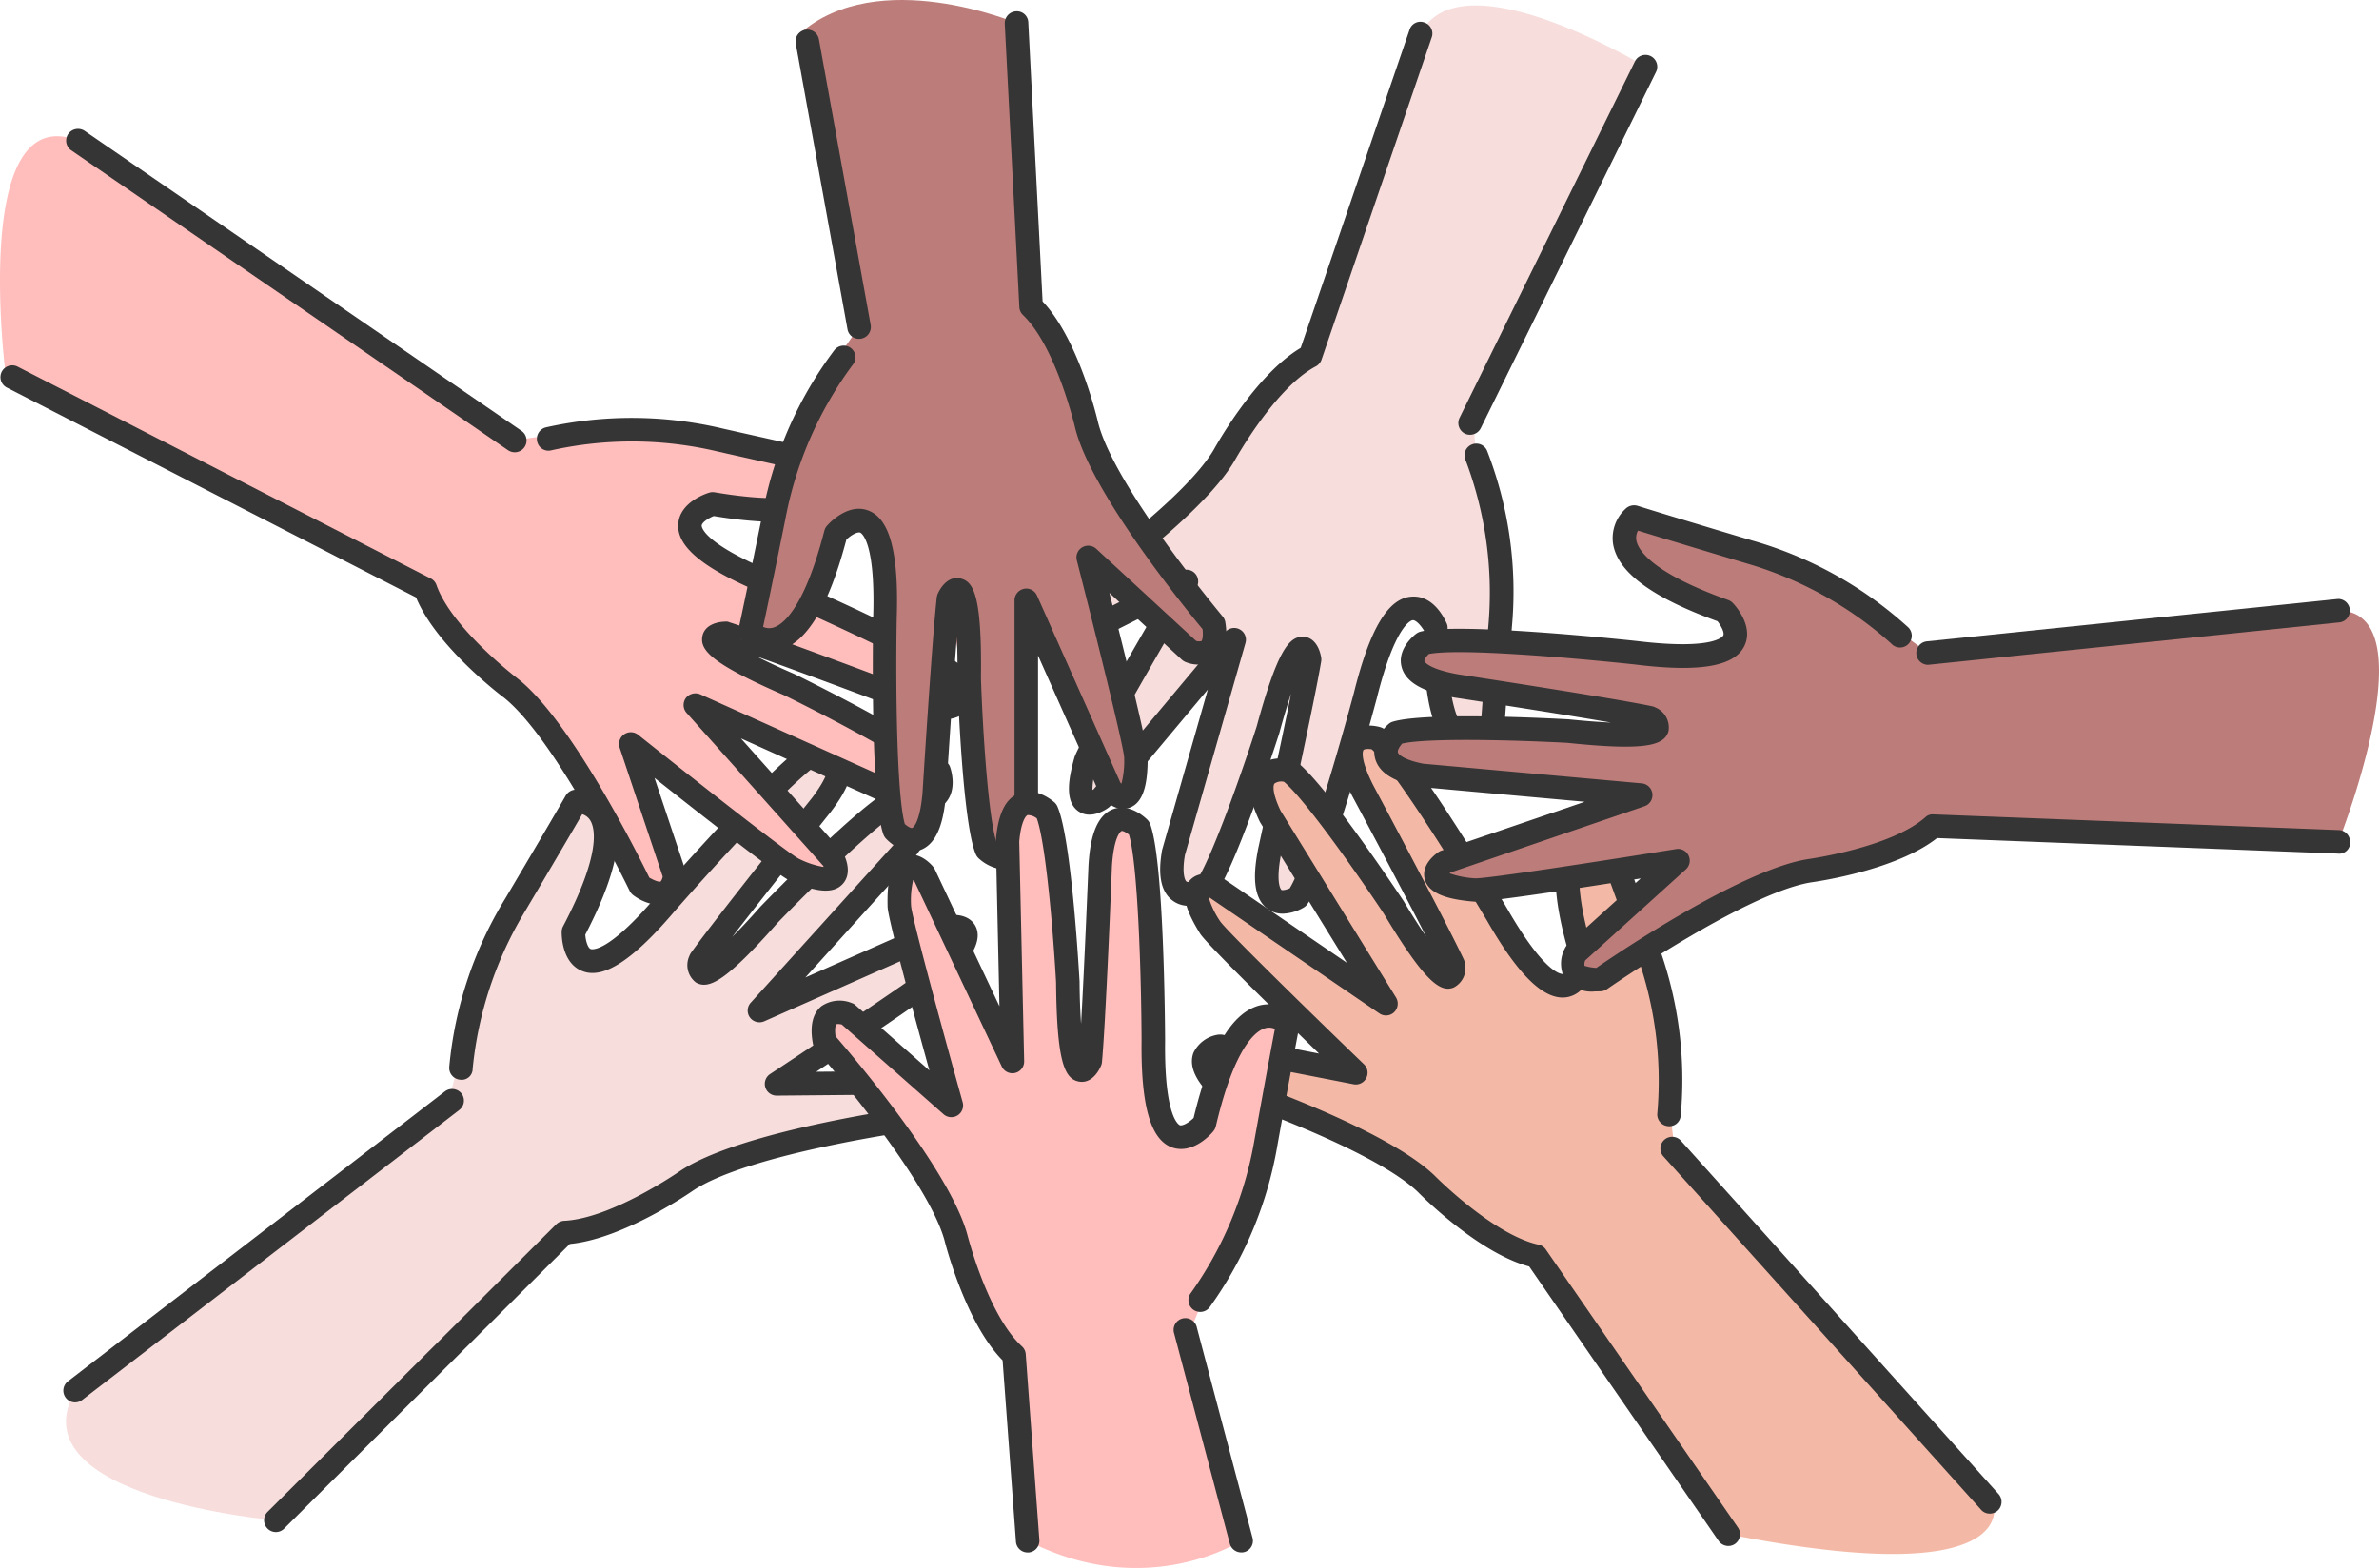
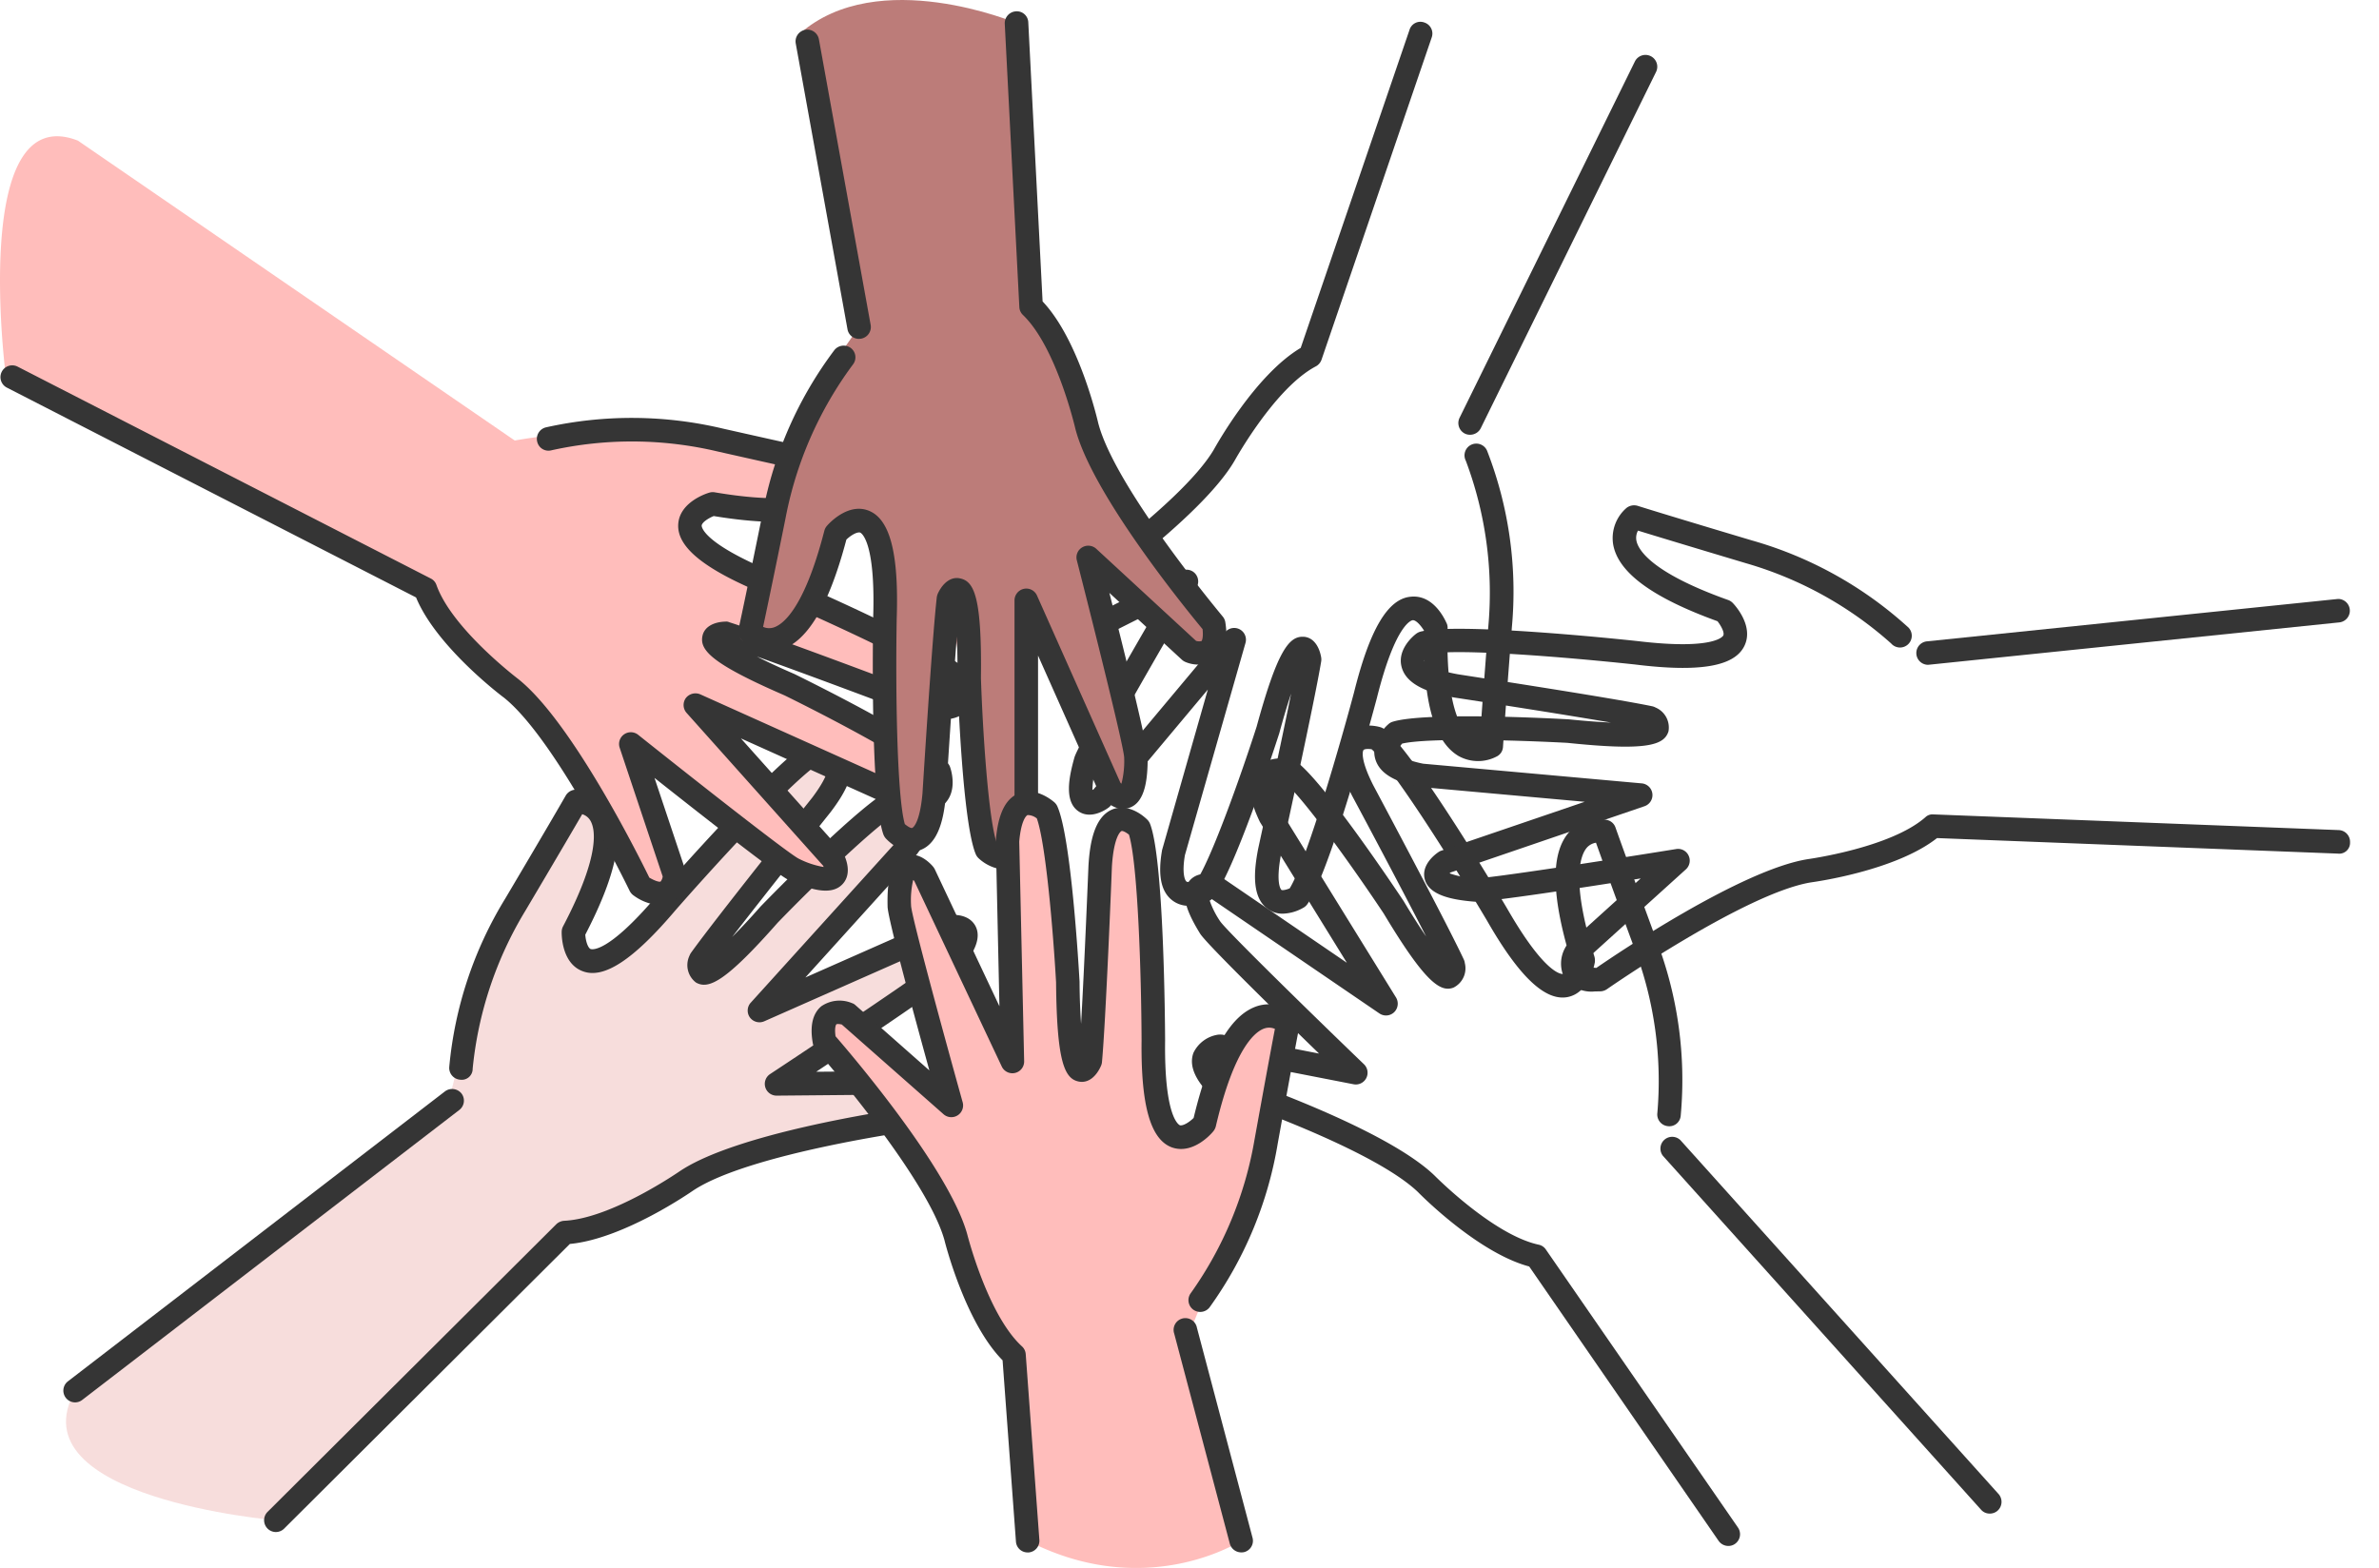
<svg xmlns="http://www.w3.org/2000/svg" width="242.721" height="160.001" viewBox="0 0 242.721 160.001">
  <g id="exchange_deco" transform="translate(-40.469 -61.354)">
    <g id="線画" transform="translate(40.469 61.912)">
      <g id="グループ_60774" data-name="グループ 60774" transform="translate(105.174)">
        <g id="グループ_60770" data-name="グループ 60770" transform="translate(0.133)">
-           <path id="パス_105190" data-name="パス 105190" d="M91.367,63.77,79.462,97.383s-6.951,4.82-8.43,9.918S51.7,124.046,51.7,124.046s-1.306,4.033,1.853,2.727,13.624-6.586,13.624-6.586-10.763,18.588-10.715,20.258.643,4.273,1.805,2.6,13.134-16.13,13.134-16.13-6.212,21.843-5.655,23.264,1.987,2.765,2.909,1.651,9.755-24.349,9.755-24.349-3.533,22.428-2.957,23.724,2.42,2.391,3.082,1.21,9.39-28.054,10.225-28.669,3.84-.874,3.86,1.181-.451,10.753,2.707,11.886,3.005-.72,3.005-.72l.96-17.205-2.391-11.483a8.517,8.517,0,0,1,.682-6.366l16.418-33.374S96.052,56.742,91.367,63.77Z" transform="translate(-51.437 -61.412)" fill="#f7dddc" />
-         </g>
+           </g>
        <g id="グループ_60773" data-name="グループ 60773" transform="translate(0 1.666)">
          <g id="グループ_60771" data-name="グループ 60771" transform="translate(43.618 3.382)">
            <path id="パス_105191" data-name="パス 105191" d="M57.163,100.695a1.168,1.168,0,0,1-.528-.115,1.209,1.209,0,0,1-.547-1.613L73.975,62.607a1.2,1.2,0,1,1,2.16,1.066L58.248,100.032A1.211,1.211,0,0,1,57.163,100.695Z" transform="translate(-55.966 -61.938)" fill="#353535" />
          </g>
          <g id="グループ_60772" data-name="グループ 60772">
            <path id="パス_105192" data-name="パス 105192" d="M77.132,152.595a2.523,2.523,0,0,1-1.507-.461c-1.747-1.21-1.411-4.071-1.018-6.125.029-.154,2.16-9.86,3.37-15.871-.346,1.027-.749,2.352-1.21,4.052-.48,1.488-4.58,14.075-6.74,16.773a1.213,1.213,0,0,1-.384.317c-.221.115-2.218,1.114-3.744-.01-1.191-.874-1.546-2.563-1.085-5.175l4.666-16.37-9.937,11.867a1.078,1.078,0,0,1-.221.2c-.288.221-1.824,1.229-3.072.336-1.431-1.018-.95-3.456-.384-5.463.326-1.142,5.194-9.62,8.363-15.074l-8.987,4.522a1.334,1.334,0,0,1-.394.115,3.278,3.278,0,0,1-2.938-1.095c-.691-.95-.643-2.256.125-3.917a1.229,1.229,0,0,1,.422-.49c.134-.1,14.21-9.62,17.657-15.525.163-.288,4.2-7.585,8.843-10.34l11.1-32.452a1.158,1.158,0,0,1,1.517-.749,1.183,1.183,0,0,1,.749,1.517L81.078,96.073a1.241,1.241,0,0,1-.576.672c-4.186,2.2-8.257,9.572-8.3,9.64-3.495,5.982-16,14.68-18.117,16.139-.326.8-.278,1.152-.24,1.2a1.089,1.089,0,0,0,.538.134l12.376-6.231a1.186,1.186,0,0,1,1.411.24,1.219,1.219,0,0,1,.163,1.44c-3.725,6.375-9.784,16.9-10.168,18.031a9.094,9.094,0,0,0-.461,2.631l.115-.058,13.432-16.044a1.2,1.2,0,0,1,2.074,1.095l-6.183,21.66c-.307,1.786-.029,2.564.173,2.708a1.438,1.438,0,0,0,1-.077c1.488-2.2,4.455-10.5,6.145-15.746,2.074-7.6,3.264-9.169,4.676-9.169h.106c1.095.058,1.642,1.133,1.805,2.122a1.285,1.285,0,0,1,0,.384c-.682,4.138-3.946,19.01-4.09,19.653-.6,3.12.019,3.658.029,3.668.1.077.509-.01.845-.154C79.6,147.151,83.152,134.689,84.4,130c1.6-6.414,3.437-9.515,5.751-9.745,2.381-.269,3.533,2.372,3.677,2.669a1.068,1.068,0,0,1,.115.538c-.211,8.468,1.536,10.475,2.3,10.945a1.479,1.479,0,0,0,1.008.2c.269-4.071.854-11.416.854-11.416A38.244,38.244,0,0,0,95.8,106.375a1.2,1.2,0,1,1,2.208-.922,39.658,39.658,0,0,1,2.487,17.964c.01,0-.653,8.363-.9,12.155a1.159,1.159,0,0,1-.6.96,4.088,4.088,0,0,1-3.956-.038c-2.5-1.5-3.648-5.665-3.495-12.77-.307-.509-.8-1.075-1.133-1.075h-.029c-.067,0-1.738.269-3.658,7.95-.49,1.843-4.8,17.877-7.1,21.036a1.179,1.179,0,0,1-.336.317A4.46,4.46,0,0,1,77.132,152.595ZM98.4,135.5h0Z" transform="translate(-51.423 -61.586)" fill="#353535" />
          </g>
        </g>
      </g>
      <g id="グループ_60779" data-name="グループ 60779" transform="translate(6.466 74.899)">
        <g id="グループ_60775" data-name="グループ 60775" transform="translate(0.268 1.026)">
          <path id="パス_105193" data-name="パス 105193" d="M42.108,134.739l38.04-29.264s1.623-6.346,1.93-7.739,3.255-10.648,5.108-12.865,6.02-10.244,6.02-10.244,5.079.547,3.322,4.993-4.484,7.825-3.908,8.852,1.075,2.775,4.445,1.632,17.224-17.781,17.224-17.781,3.946-4.292,4.868-2.612-.71,5.319-.71,5.319l-11.925,14.9,2.612.221s16.524-17.061,18.434-15.727-.787,5.127-.787,5.127l-11.9,14.114s16.639-7.633,17.7-6.049-3.207,5.194-3.207,5.194l-14.517,9.832s13.6-.115,13.912.682.73,3.351-.163,3.5-21.391,5.6-21.391,5.6l-7.671,3.8L91.9,118.964,62.578,147.969S35.9,145.723,42.108,134.739Z" transform="translate(-41.17 -69.32)" fill="#f7dddc" />
        </g>
        <g id="グループ_60778" data-name="グループ 60778">
          <g id="グループ_60776" data-name="グループ 60776" transform="translate(0 35.667)">
            <path id="パス_105194" data-name="パス 105194" d="M42.348,104.906a1.2,1.2,0,0,1-.739-2.151L80.071,73.174a1.223,1.223,0,0,1,1.69.211,1.2,1.2,0,0,1-.221,1.68L43.078,104.646A1.191,1.191,0,0,1,42.348,104.906Z" transform="translate(-41.142 -72.928)" fill="#353535" />
          </g>
          <g id="グループ_60777" data-name="グループ 60777" transform="translate(20.478)">
            <path id="パス_105195" data-name="パス 105195" d="M44.473,150.089a1.205,1.205,0,0,1-.845-2.055l29.466-29.36a1.285,1.285,0,0,1,.8-.346c4.849-.23,11.761-5.041,11.838-5.089,5.77-3.831,20.834-6.106,23.388-6.471.643-.566.749-.912.739-.97a1.166,1.166,0,0,0-.432-.365l-13.845.125h-.01a1.2,1.2,0,0,1-.662-2.208c6.154-4.061,16.245-10.84,17.09-11.675a9.441,9.441,0,0,0,1.584-2.16h-.144L94.3,97.974a1.215,1.215,0,0,1-1.459-.394,1.2,1.2,0,0,1,.086-1.507l15.122-16.706c1.066-1.459,1.162-2.276,1.047-2.487-.1-.2-.557-.336-.931-.365-2.314,1.3-8.651,7.431-12.481,11.387-5.357,6.077-7.066,6.836-8.343,6.116a2.231,2.231,0,0,1-.682-2.7,1.588,1.588,0,0,1,.173-.336C89.281,87.556,98.787,75.67,99.19,75.161c1.92-2.544,1.6-3.3,1.6-3.312a1.328,1.328,0,0,0-.826-.221c-2.861,1.767-11.541,11.377-14.728,15.026-4.292,5.06-7.316,7.047-9.476,6.2-2.122-.8-2.131-3.7-2.122-4.013a1.213,1.213,0,0,1,.134-.547c3.936-7.489,3.255-10.062,2.775-10.83a1.452,1.452,0,0,0-.816-.624c-2.045,3.524-5.809,9.87-5.809,9.87a38.233,38.233,0,0,0-5.367,16.1,1.116,1.116,0,0,1-1.267,1.123,1.209,1.209,0,0,1-1.123-1.277,39.781,39.781,0,0,1,5.713-17.205h0s4.282-7.22,6.174-10.513a1.22,1.22,0,0,1,.97-.6,4.114,4.114,0,0,1,3.524,1.786c1.584,2.448.768,6.711-2.5,13.01.038.6.25,1.354.557,1.469.1.01,1.661.557,6.807-5.521,1.248-1.421,12.2-13.893,15.65-15.717a1.216,1.216,0,0,1,.451-.125,3.474,3.474,0,0,1,3.37,1.44c1.027,1.843-.538,4.273-1.805,5.943-.1.125-6.289,7.882-10.043,12.741.768-.768,1.719-1.767,2.89-3.1,1.085-1.114,10.321-10.6,13.461-12.059a1.182,1.182,0,0,1,.547-.106c.461,0,2.467.086,3.284,1.651.682,1.306.259,2.986-1.306,5.137L98.5,93.5l14.142-6.25a.873.873,0,0,1,.3-.086c.346-.067,2.16-.278,2.9,1.066.835,1.536-.672,3.514-2.074,5.069-.8.864-8.91,6.327-14.162,9.822l10.052-.086a.576.576,0,0,1,.413.067,3.32,3.32,0,0,1,2.16,2.285c.192,1.152-.432,2.323-1.853,3.466a1.316,1.316,0,0,1-.6.25c-.163.019-16.994,2.343-22.707,6.126-.269.182-7.114,4.945-12.6,5.463L45.327,149.733A1.2,1.2,0,0,1,44.473,150.089Z" transform="translate(-43.275 -69.214)" fill="#353535" />
          </g>
        </g>
      </g>
      <g id="グループ_60784" data-name="グループ 60784" transform="translate(0 12.594)">
        <g id="グループ_60780" data-name="グループ 60780" transform="translate(0 0.752)">
          <path id="パス_105196" data-name="パス 105196" d="M48.419,63.249l44.568,30.6a49.617,49.617,0,0,1,6.529-.72c5.2-.384,26.442,1.594,26.461,3.5s-.24,4.7-13.73,4.1c0,0-1.824,1.335-1.287,2.314s9.083,5.809,9.083,5.809,18.943,8.094,19.154,9.476.96,4.57-4.57,2.976S114.5,113.53,114.5,113.53l-.288,1.709s22.015,11.493,22.111,12.241-.346,3.783-2.727,3.005-20.345-8.814-20.345-8.814l12.021,14.69s1.056,1.239.2,1.978-7.671-2.88-7.671-2.88l-12.721-9.9,4.186,12.875s-2.122,2.612-3.14,1.047-11.416-18.809-11.416-18.809S86.67,111.831,83.876,109c-2.717-2.746-42.8-21.622-42.8-21.622S37.34,58.929,48.419,63.249Z" transform="translate(-40.469 -62.802)" fill="#ffbdbb" />
        </g>
        <g id="グループ_60783" data-name="グループ 60783" transform="translate(0.044)">
          <g id="グループ_60781" data-name="グループ 60781" transform="translate(6.706)">
-             <path id="パス_105197" data-name="パス 105197" d="M86.941,95.722a1.223,1.223,0,0,1-.672-.2L41.691,64.912a1.2,1.2,0,0,1-.307-1.671,1.223,1.223,0,0,1,1.671-.317L87.623,93.533a1.2,1.2,0,0,1-.682,2.189Z" transform="translate(-41.172 -62.724)" fill="#353535" />
-           </g>
+             </g>
          <g id="グループ_60782" data-name="グループ 60782" transform="translate(0 24.133)">
            <path id="パス_105198" data-name="パス 105198" d="M107.763,120.322a5.085,5.085,0,0,1-2.669-.979,1.268,1.268,0,0,1-.422-.48c-.077-.154-7.479-15.458-12.827-19.721-.269-.192-6.913-5.233-8.967-10.225L41.131,67.506a1.2,1.2,0,1,1,1.095-2.141L84.384,86.987a1.154,1.154,0,0,1,.576.663c1.584,4.465,8.286,9.544,8.353,9.6,5.415,4.311,12.232,17.935,13.365,20.258.739.432,1.085.442,1.152.4a1.069,1.069,0,0,0,.211-.518l-4.388-13.134a1.2,1.2,0,0,1,1.882-1.325c5.77,4.6,15.314,12.107,16.389,12.645a8.826,8.826,0,0,0,2.535.845l-.038-.115L110.48,100.7a1.214,1.214,0,0,1-.077-1.517,1.247,1.247,0,0,1,1.459-.384l20.546,9.236c1.719.576,2.535.4,2.7.23s.134-.643.058-1c-1.949-1.786-9.745-5.924-14.69-8.353-7.412-3.216-8.67-4.609-8.382-6.049.211-1.066,1.354-1.459,2.352-1.479a.667.667,0,0,1,.374.058c4.013,1.267,18.261,6.644,18.857,6.874,3.005,1.047,3.639.5,3.648.5a1.392,1.392,0,0,0-.029-.864c-2.573-2.16-14.392-7.46-18.857-9.371-6.116-2.515-8.929-4.772-8.814-7.1.106-2.266,2.852-3.168,3.168-3.255a1.152,1.152,0,0,1,.547-.038c8.391,1.421,10.619-.038,11.185-.72a1.555,1.555,0,0,0,.326-.951c-3.984-.864-11.176-2.487-11.176-2.487A37.919,37.919,0,0,0,96.7,73.9a1.179,1.179,0,0,1-1.459-.864,1.208,1.208,0,0,1,.864-1.469,40.24,40.24,0,0,1,18.137.134h0s8.18,1.843,11.9,2.64a1.2,1.2,0,0,1,.864.739,4.007,4.007,0,0,1-.614,3.9c-1.834,2.256-6.126,2.784-13.144,1.632-.557.221-1.21.653-1.229.979,0,.077.019,1.757,7.345,4.772,1.757.749,16.994,7.326,19.788,10.043a1.268,1.268,0,0,1,.269.384c.106.24.931,2.295-.336,3.658-1.44,1.555-4.244.806-6.222.125-.134-.058-9.428-3.562-15.208-5.626.96.5,2.218,1.085,3.831,1.786,1.4.691,13.269,6.548,15.631,9.092a1.017,1.017,0,0,1,.25.413c.086.24.778,2.362-.538,3.706-1.037,1.056-2.765,1.162-5.29.336L116.02,103.3l10.312,11.541a1.218,1.218,0,0,1,.173.259c.163.317.931,1.978-.125,3.082-1.2,1.277-3.543.432-5.453-.413-1.075-.48-8.766-6.519-13.72-10.436l3.188,9.534a1.239,1.239,0,0,1,.067.413,3.332,3.332,0,0,1-1.517,2.756A2.5,2.5,0,0,1,107.763,120.322Z" transform="translate(-40.473 -65.238)" fill="#353535" />
          </g>
        </g>
      </g>
    </g>
    <g id="塗り上" transform="translate(115.785 61.354)">
      <g id="グループ_60789" data-name="グループ 60789">
        <g id="グループ_60785" data-name="グループ 60785" transform="translate(0.155)">
          <path id="パス_105199" data-name="パス 105199" d="M54.458,64.788l6.049,29.946s-4.455,6.116-5.281,8.487-5.847,20.45-5.847,20.45-2.362,3.389,0,3.159,4.244.307,5.031-1.479,3.495-9.553,4.311-10.091,2.919-1.479,3.533.653S63.5,144.621,63.5,144.621s1.546,3.591,3.274,2.064,3.053-24.6,3.053-24.6l3.245,24.973s3.3,4.148,4.58,0-.086-24.454-.086-24.454,7.931,20.335,9.755,20.057.192-10.619.192-10.619l-3.9-14.354s9,9.726,11.31,10.264,2.141-1.959,1.853-2.919-13.048-20.258-13.048-20.258-2.016-9.592-5-11.425-2.16-29.639-2.16-29.639S62.437,57.75,54.458,64.788Z" transform="translate(-48.33 -61.354)" fill="#bc7c79" />
        </g>
        <g id="グループ_60788" data-name="グループ 60788" transform="translate(0 1.143)">
          <g id="グループ_60786" data-name="グループ 60786" transform="translate(5.853 1.894)">
            <path id="パス_105200" data-name="パス 105200" d="M55.4,93.213a1.186,1.186,0,0,1-1.181-.989L48.942,63.075a1.2,1.2,0,0,1,2.362-.432l5.281,29.149a1.209,1.209,0,0,1-.97,1.4Z" transform="translate(-48.923 -61.671)" fill="#353535" />
          </g>
          <g id="グループ_60787" data-name="グループ 60787">
            <path id="パス_105201" data-name="パス 105201" d="M75.509,149.079A4.373,4.373,0,0,1,72.83,147.9a1.267,1.267,0,0,1-.278-.4c-1.344-3.2-1.824-16.437-1.872-17.945.019-1.786-.01-3.188-.058-4.282-.49,6.126-1.1,16.034-1.114,16.159-.182,2.112-.653,4.964-2.66,5.655-1.8.6-3.3-1.018-3.476-1.2a1.4,1.4,0,0,1-.24-.394c-1.335-3.668-1.075-20.268-1.047-22.14.259-7.95-1.267-8.66-1.335-8.679-.326-.086-.97.3-1.4.72-1.815,6.865-4.061,10.561-6.884,11.3a3.976,3.976,0,0,1-3.812-1.037,1.192,1.192,0,0,1-.317-1.085c.816-3.725,2.487-11.973,2.487-11.973a39.851,39.851,0,0,1,7.316-16.562,1.218,1.218,0,0,1,1.68-.182,1.193,1.193,0,0,1,.192,1.68,38.353,38.353,0,0,0-6.836,15.5c0,.038-1.469,7.268-2.323,11.262a1.5,1.5,0,0,0,1.027.077c.864-.24,3.111-1.69,5.223-9.889a1.208,1.208,0,0,1,.259-.49c.2-.24,2.16-2.391,4.263-1.555,2.17.855,3.082,4.34,2.861,10.974-.125,6.97,0,18.108.826,21.007.278.24.663.471.768.384.01,0,.758-.346,1.037-3.552.038-.614.979-15.8,1.459-19.99a1.588,1.588,0,0,1,.106-.365c.422-.912,1.239-1.8,2.314-1.536,1.431.326,2.179,2.045,2.083,10.177.182,5.453.758,14.258,1.594,16.764a1.347,1.347,0,0,0,.931.365c.23-.086.7-.758.9-2.679v-22.4a1.21,1.21,0,0,1,.95-1.171,1.19,1.19,0,0,1,1.344.682l8.516,19.116.1.086a9.2,9.2,0,0,0,.278-2.679c-.058-1.171-3-12.952-4.829-20.114a1.188,1.188,0,0,1,.547-1.325,1.214,1.214,0,0,1,1.431.144l10.187,9.4a1.1,1.1,0,0,0,.557.019s.211-.25.106-1.219c-1.642-1.978-11.281-13.787-12.981-20.46-.029-.115-1.93-8.315-5.348-11.6a1.188,1.188,0,0,1-.365-.8L75.509,62.755a1.217,1.217,0,0,1,1.143-1.267,1.168,1.168,0,0,1,1.258,1.143l1.459,28.458c3.716,3.927,5.588,12.049,5.674,12.4,1.68,6.586,12.6,19.615,12.7,19.75a1.176,1.176,0,0,1,.269.586c.288,1.8-.029,3.072-.951,3.792a3.359,3.359,0,0,1-3.13.259,1.254,1.254,0,0,1-.355-.23l-7.393-6.817c1.555,6.126,3.908,15.6,3.908,16.783,0,2.093-.211,4.57-1.863,5.146-1.44.518-2.64-.864-2.871-1.152a1.471,1.471,0,0,1-.163-.259l-6.289-14.123v16.879c-.288,2.765-1.095,4.292-2.477,4.8A2.48,2.48,0,0,1,75.509,149.079Z" transform="translate(-48.313 -61.474)" fill="#353535" />
          </g>
        </g>
      </g>
      <g id="グループ_60794" data-name="グループ 60794" transform="translate(45.56 74.034)">
        <g id="グループ_60790" data-name="グループ 60790" transform="translate(1.193 0.476)">
-           <path id="パス_105202" data-name="パス 105202" d="M107.449,151.157l-19.6-28.371s-7.614-3.12-11.617-7.739-21.17-9.313-22.121-11.349,1.747-3.322,4.781-1.728,10.523,2.083,10.523,2.083-16.3-16.264-16.236-17.416,1.6-2.7,3.562-.874S71.982,96.152,71.982,96.152,57.945,74.281,59.616,73.56s4.234-.384,4.628,1.287,14.3,18.665,14.3,18.665L68.958,71.266s.509-3.226,2.074-1.776S87.6,93.368,87.6,93.368l3.111,1.786s2.391-.451,1.594-3.677-1.728-11.55.23-11.541a5.2,5.2,0,0,1,2.6.442l5.981,18.588s.24,11.147,1.037,13.144,32.327,35.745,32.327,35.745S137.884,157.158,107.449,151.157Z" transform="translate(-53.183 -69.115)" fill="#f4b9a6" />
-         </g>
+           </g>
        <g id="グループ_60793" data-name="グループ 60793">
          <g id="グループ_60791" data-name="グループ 60791" transform="translate(48.497 41.926)">
            <path id="パス_105203" data-name="パス 105203" d="M91.743,111.921a1.148,1.148,0,0,1-.883-.394L58.418,75.437a1.2,1.2,0,0,1,1.786-1.6l32.433,36.081a1.209,1.209,0,0,1-.086,1.7A1.18,1.18,0,0,1,91.743,111.921Z" transform="translate(-58.11 -73.432)" fill="#353535" />
          </g>
          <g id="グループ_60792" data-name="グループ 60792">
            <path id="パス_105204" data-name="パス 105204" d="M108.517,152.783a1.221,1.221,0,0,1-.989-.518l-19.327-28c-5.223-1.392-11.089-7.326-11.339-7.585-4.906-4.714-21.026-10.072-21.19-10.11a1.243,1.243,0,0,1-.538-.374c-1.191-1.373-1.594-2.631-1.191-3.725a3.33,3.33,0,0,1,2.535-1.863,2.981,2.981,0,0,1,.413,0l9.87,1.93C62.23,98.143,55.25,91.307,54.626,90.3c-1.095-1.776-2.218-4-1.114-5.357.96-1.191,2.7-.643,3.044-.528a1.445,1.445,0,0,1,.269.144L69.6,93.275,60.732,78.912c-1.21-2.506-1.325-4.234-.413-5.4,1.171-1.469,3.351-1.066,3.6-1.018a1.11,1.11,0,0,1,.451.192C67.194,74.7,74.548,85.719,75.384,86.968c.922,1.536,1.68,2.717,2.3,3.62-2.794-5.473-7.479-14.229-7.546-14.344-.951-1.891-2.045-4.561-.7-6.193,1.181-1.45,3.341-.893,3.581-.816a1.2,1.2,0,0,1,.413.211C76.5,71.865,85,86.123,85.955,87.745c3.956,6.884,5.607,6.673,5.7,6.673.326-.058.662-.758.816-1.344-2.074-6.8-2.1-11.128-.1-13.24A4.043,4.043,0,0,1,96.17,78.71a1.169,1.169,0,0,1,.835.759c1.277,3.6,4.186,11.512,4.186,11.512a39.829,39.829,0,0,1,2.467,17.916,1.165,1.165,0,0,1-1.335,1.047,1.2,1.2,0,0,1-1.047-1.335,38.157,38.157,0,0,0-2.323-16.773c-.019-.029-2.564-6.951-3.936-10.811a1.549,1.549,0,0,0-.912.48c-.6.672-1.757,3.082.758,11.157a1.546,1.546,0,0,1,.038.557c-.058.317-.6,3.159-2.823,3.562-2.256.394-4.9-2.074-8.19-7.825-2.467-4.167-9.265-15.189-11.752-17.464-.365-.067-.768-.038-.845.086-.01,0-.461.691.989,3.562.288.547,7.46,13.97,9.246,17.791a1.146,1.146,0,0,1,.106.365,2.2,2.2,0,0,1-1.162,2.516c-1.344.509-2.928-.586-7.114-7.566C70.334,83.7,65.226,76.512,63.19,74.812a1.2,1.2,0,0,0-.979.182c-.154.2-.211,1.018.634,2.775L74.616,96.818a1.222,1.222,0,0,1-.192,1.5,1.2,1.2,0,0,1-1.507.125l-17.292-11.8-.125-.029a8.969,8.969,0,0,0,1.171,2.429c.663.97,9.352,9.467,14.671,14.584a1.2,1.2,0,0,1-1.056,2.045l-13.6-2.65a.95.95,0,0,0-.49.278c0,.01-.058.326.547,1.095,2.448.826,16.84,5.809,21.8,10.59.077.077,5.991,6.058,10.628,7.057a1.167,1.167,0,0,1,.73.49l19.6,28.371a1.2,1.2,0,0,1-.307,1.671A1.168,1.168,0,0,1,108.517,152.783Z" transform="translate(-53.059 -69.065)" fill="#353535" />
          </g>
        </g>
      </g>
      <g id="グループ_60799" data-name="グループ 60799" transform="translate(64.895 51.564)">
        <g id="グループ_60795" data-name="グループ 60795" transform="translate(0.963 1.191)">
-           <path id="パス_105205" data-name="パス 105205" d="M152.04,76.412c-3.5.278-41.342,4.311-41.342,4.311s-4.551-3.428-6.7-4.829-23.283-9.044-23.283-9.044a2.054,2.054,0,0,0-.835,3.034c1.3,1.92,10.456,7.086,10.456,7.086s.835,4.58-2.362,3.754-27.181-1.834-28.755-1.008,0,3.3,0,3.3L82.6,87.549l-2.928,1.056s-24.617-1.133-24.262,0S52.1,92.58,64.66,93.713s16.082,1.738,16.082,1.738L60.09,102.469l1.066,2.016h8.939l13.912-2.391s-9.582,8.862-9.515,10.043.25,2.775,2.285,1.93,18.54-10.427,18.54-10.427,10.648-2.112,15.381-4.839l41.88,1.2S162.246,75.605,152.04,76.412Z" transform="translate(-55.173 -66.849)" fill="#bc7c79" />
-         </g>
+           </g>
        <g id="グループ_60798" data-name="グループ 60798">
          <g id="グループ_60796" data-name="グループ 60796" transform="translate(55.291 9.553)">
            <path id="パス_105206" data-name="パス 105206" d="M62.028,74.441A1.2,1.2,0,0,1,61.9,72.05l41.88-4.32.115-.01a1.2,1.2,0,0,1,.125,2.391l-41.871,4.32Z" transform="translate(-60.831 -67.72)" fill="#353535" />
          </g>
          <g id="グループ_60797" data-name="グループ 60797">
            <path id="パス_105207" data-name="パス 105207" d="M77.62,116.325a3.452,3.452,0,0,1-3.111-1.3,3.293,3.293,0,0,1,.038-3.14,1.059,1.059,0,0,1,.25-.336l7.46-6.75c-6.029.96-15.247,2.371-16.927,2.371l-.154-.01c-2.083-.182-4.532-.614-4.954-2.3-.374-1.488,1.114-2.554,1.411-2.756a1.006,1.006,0,0,1,.269-.134l14.642-4.993L59.733,95.461c-2.736-.528-4.186-1.479-4.57-2.9-.49-1.834,1.152-3.332,1.344-3.495a1.119,1.119,0,0,1,.422-.25c3.3-1.037,16.524-.336,18.021-.25,1.786.182,3.188.278,4.273.326-6.049-1.037-15.852-2.535-15.986-2.554-2.093-.384-4.887-1.1-5.386-3.168-.442-1.815,1.306-3.2,1.5-3.341a1.342,1.342,0,0,1,.422-.211c3.783-.97,20.278.758,22.15.96,7.854.941,8.727-.5,8.756-.566.154-.288-.211-.979-.586-1.459C83.41,76.134,79.934,73.561,79.445,70.7a4.065,4.065,0,0,1,1.373-3.716,1.263,1.263,0,0,1,1.114-.211c3.639,1.142,11.7,3.543,11.7,3.543A39.816,39.816,0,0,1,109.467,79.1a1.2,1.2,0,1,1-1.661,1.719,38.064,38.064,0,0,0-14.824-8.19c-.029-.01-7.1-2.122-11-3.322a1.531,1.531,0,0,0-.163,1.018c.163.874,1.4,3.226,9.38,6.068a1.254,1.254,0,0,1,.461.307c.23.24,2.179,2.372,1.162,4.4-1.037,2.083-4.609,2.679-11.176,1.863-6.932-.739-18.031-1.661-21.007-1.066-.259.25-.48.586-.451.72,0,.01.278.787,3.447,1.354.614.1,15.659,2.391,19.778,3.255a1.286,1.286,0,0,1,.365.134A2.213,2.213,0,0,1,85.09,89.8c-.451,1.411-2.227,2.007-10.321,1.162-5.444-.288-14.258-.518-16.85.077-.25.288-.5.691-.432.9.058.24.682.778,2.583,1.152L82.383,95.1a1.2,1.2,0,0,1,.278,2.323l-19.807,6.769-.1.086a9.307,9.307,0,0,0,2.631.509h.058c1.431,0,13.221-1.824,20.422-2.986a1.184,1.184,0,0,1,1.277.662,1.2,1.2,0,0,1-.278,1.411l-10.273,9.294a1.032,1.032,0,0,0-.067.547,4.828,4.828,0,0,0,1.21.211c2.112-1.459,14.738-9.985,21.535-11.089.115-.019,8.459-1.162,12.021-4.273a1.047,1.047,0,0,1,.835-.3l41.352,1.6a1.2,1.2,0,0,1,1.152,1.248,1.107,1.107,0,0,1-1.248,1.152l-40.891-1.584c-4.244,3.341-12.51,4.474-12.865,4.522C92.915,106.3,78.955,116,78.821,116.094a1.287,1.287,0,0,1-.6.221C78,116.325,77.812,116.325,77.62,116.325Z" transform="translate(-55.073 -66.725)" fill="#353535" />
          </g>
        </g>
      </g>
      <g id="グループ_60804" data-name="グループ 60804" transform="translate(7.49 80.766)">
        <g id="グループ_60800" data-name="グループ 60800" transform="translate(0.686 1.426)">
          <path id="パス_105208" data-name="パス 105208" d="M70.517,144.937l-1.344-18.4s-7.383-10.907-7.671-16.5c0,0-13.941-15.9-12.184-18.453S62.251,100.1,62.251,100.1s-5.77-22.111-4.321-23.417,9.726,16.581,9.726,16.581l1.536-2.007s-2.861-20.834.6-21.315,4.023,5.319,4.023,5.319L75.5,94.771l1.69-2.957s.451-20.047,2.093-20.162a3.772,3.772,0,0,1,2.775,1.133l1.248,18.482s.173,9.16.854,10.465,3.312,2.218,4.388.663,2.516-11.771,6.423-10.974,1.046,6.4,1.046,6.4L93.8,108.885l-5.53,11.829s-1.459,3.447-1.411,3.648l5.453,20.575S82.7,151.206,70.517,144.937Z" transform="translate(-49.165 -69.915)" fill="#ffbdbb" />
        </g>
        <g id="グループ_60803" data-name="グループ 60803">
          <g id="グループ_60801" data-name="グループ 60801" transform="translate(36.955 53.815)">
            <path id="パス_105209" data-name="パス 105209" d="M59.82,99.2a1.21,1.21,0,0,1-1.162-.883L52.984,76.882a1.2,1.2,0,1,1,2.314-.615L60.972,97.7a1.192,1.192,0,0,1-.845,1.469A1.172,1.172,0,0,1,59.82,99.2Z" transform="translate(-52.943 -75.372)" fill="#353535" />
          </g>
          <g id="グループ_60802" data-name="グループ 60802">
            <path id="パス_105210" data-name="パス 105210" d="M71.132,147.415a1.188,1.188,0,0,1-1.191-1.114l-1.363-18.492c-3.792-3.84-5.847-11.915-5.933-12.27-1.834-6.558-13.029-19.346-13.134-19.461a1.246,1.246,0,0,1-.288-.586c-.326-1.786-.029-3.072.864-3.812a3.284,3.284,0,0,1,3.13-.317.9.9,0,0,1,.355.211l7.537,6.654c-1.68-6.087-4.234-15.525-4.263-16.706-.048-2.093.115-4.56,1.747-5.185,1.421-.538,2.66.816,2.89,1.095a1.518,1.518,0,0,1,.173.259l6.6,13.989L67.887,74.8c.221-2.775,1-4.32,2.362-4.858,1.767-.672,3.437.778,3.629.941a1.234,1.234,0,0,1,.288.4c1.411,3.159,2.179,16.379,2.266,17.877.01,1.8.077,3.216.154,4.311.355-6.126.749-16.082.758-16.2.134-2.122.547-4.993,2.535-5.713,1.776-.6,3.322.941,3.495,1.114a1.305,1.305,0,0,1,.25.394c1.411,3.639,1.527,20.239,1.536,22.111-.1,7.959,1.45,8.622,1.517,8.651.346.067.96-.326,1.392-.749C89.729,96.174,91.9,92.429,94.7,91.623a4.062,4.062,0,0,1,3.831.951,1.2,1.2,0,0,1,.336,1.085c-.72,3.744-2.218,12.04-2.218,12.04A39.728,39.728,0,0,1,89.7,122.4a1.2,1.2,0,0,1-1.911-1.459,38.012,38.012,0,0,0,6.49-15.631c.01-.038,1.315-7.306,2.083-11.32a1.468,1.468,0,0,0-1.027-.058c-.864.259-3.072,1.767-5,10a1.288,1.288,0,0,1-.25.5c-.2.259-2.083,2.41-4.234,1.651-2.189-.807-3.168-4.282-3.092-10.907-.029-6.98-.394-18.117-1.287-21.007-.288-.23-.662-.432-.778-.355,0,0-.749.365-.96,3.572-.019.624-.624,15.832-1.018,20.018a1.2,1.2,0,0,1-.106.374c-.4.912-1.181,1.805-2.275,1.584-1.44-.3-2.227-2-2.3-10.129C73.724,83.788,72.966,75,72.073,72.516a1.523,1.523,0,0,0-.941-.346c-.23.1-.691.778-.854,2.708l.5,22.39a1.2,1.2,0,0,1-2.295.538L59.563,78.882l-.106-.086a9.117,9.117,0,0,0-.211,2.669c.086,1.171,3.274,12.9,5.261,20.018a1.2,1.2,0,0,1-1.949,1.219L52.17,93.543c-.23-.048-.49-.077-.557-.01,0,0-.211.24-.077,1.21,1.69,1.949,11.579,13.538,13.432,20.191.029.106,2.093,8.257,5.588,11.454a1.189,1.189,0,0,1,.384.8l1.392,18.953a1.2,1.2,0,0,1-1.114,1.277Z" transform="translate(-49.094 -69.767)" fill="#353535" />
          </g>
        </g>
      </g>
    </g>
  </g>
</svg>